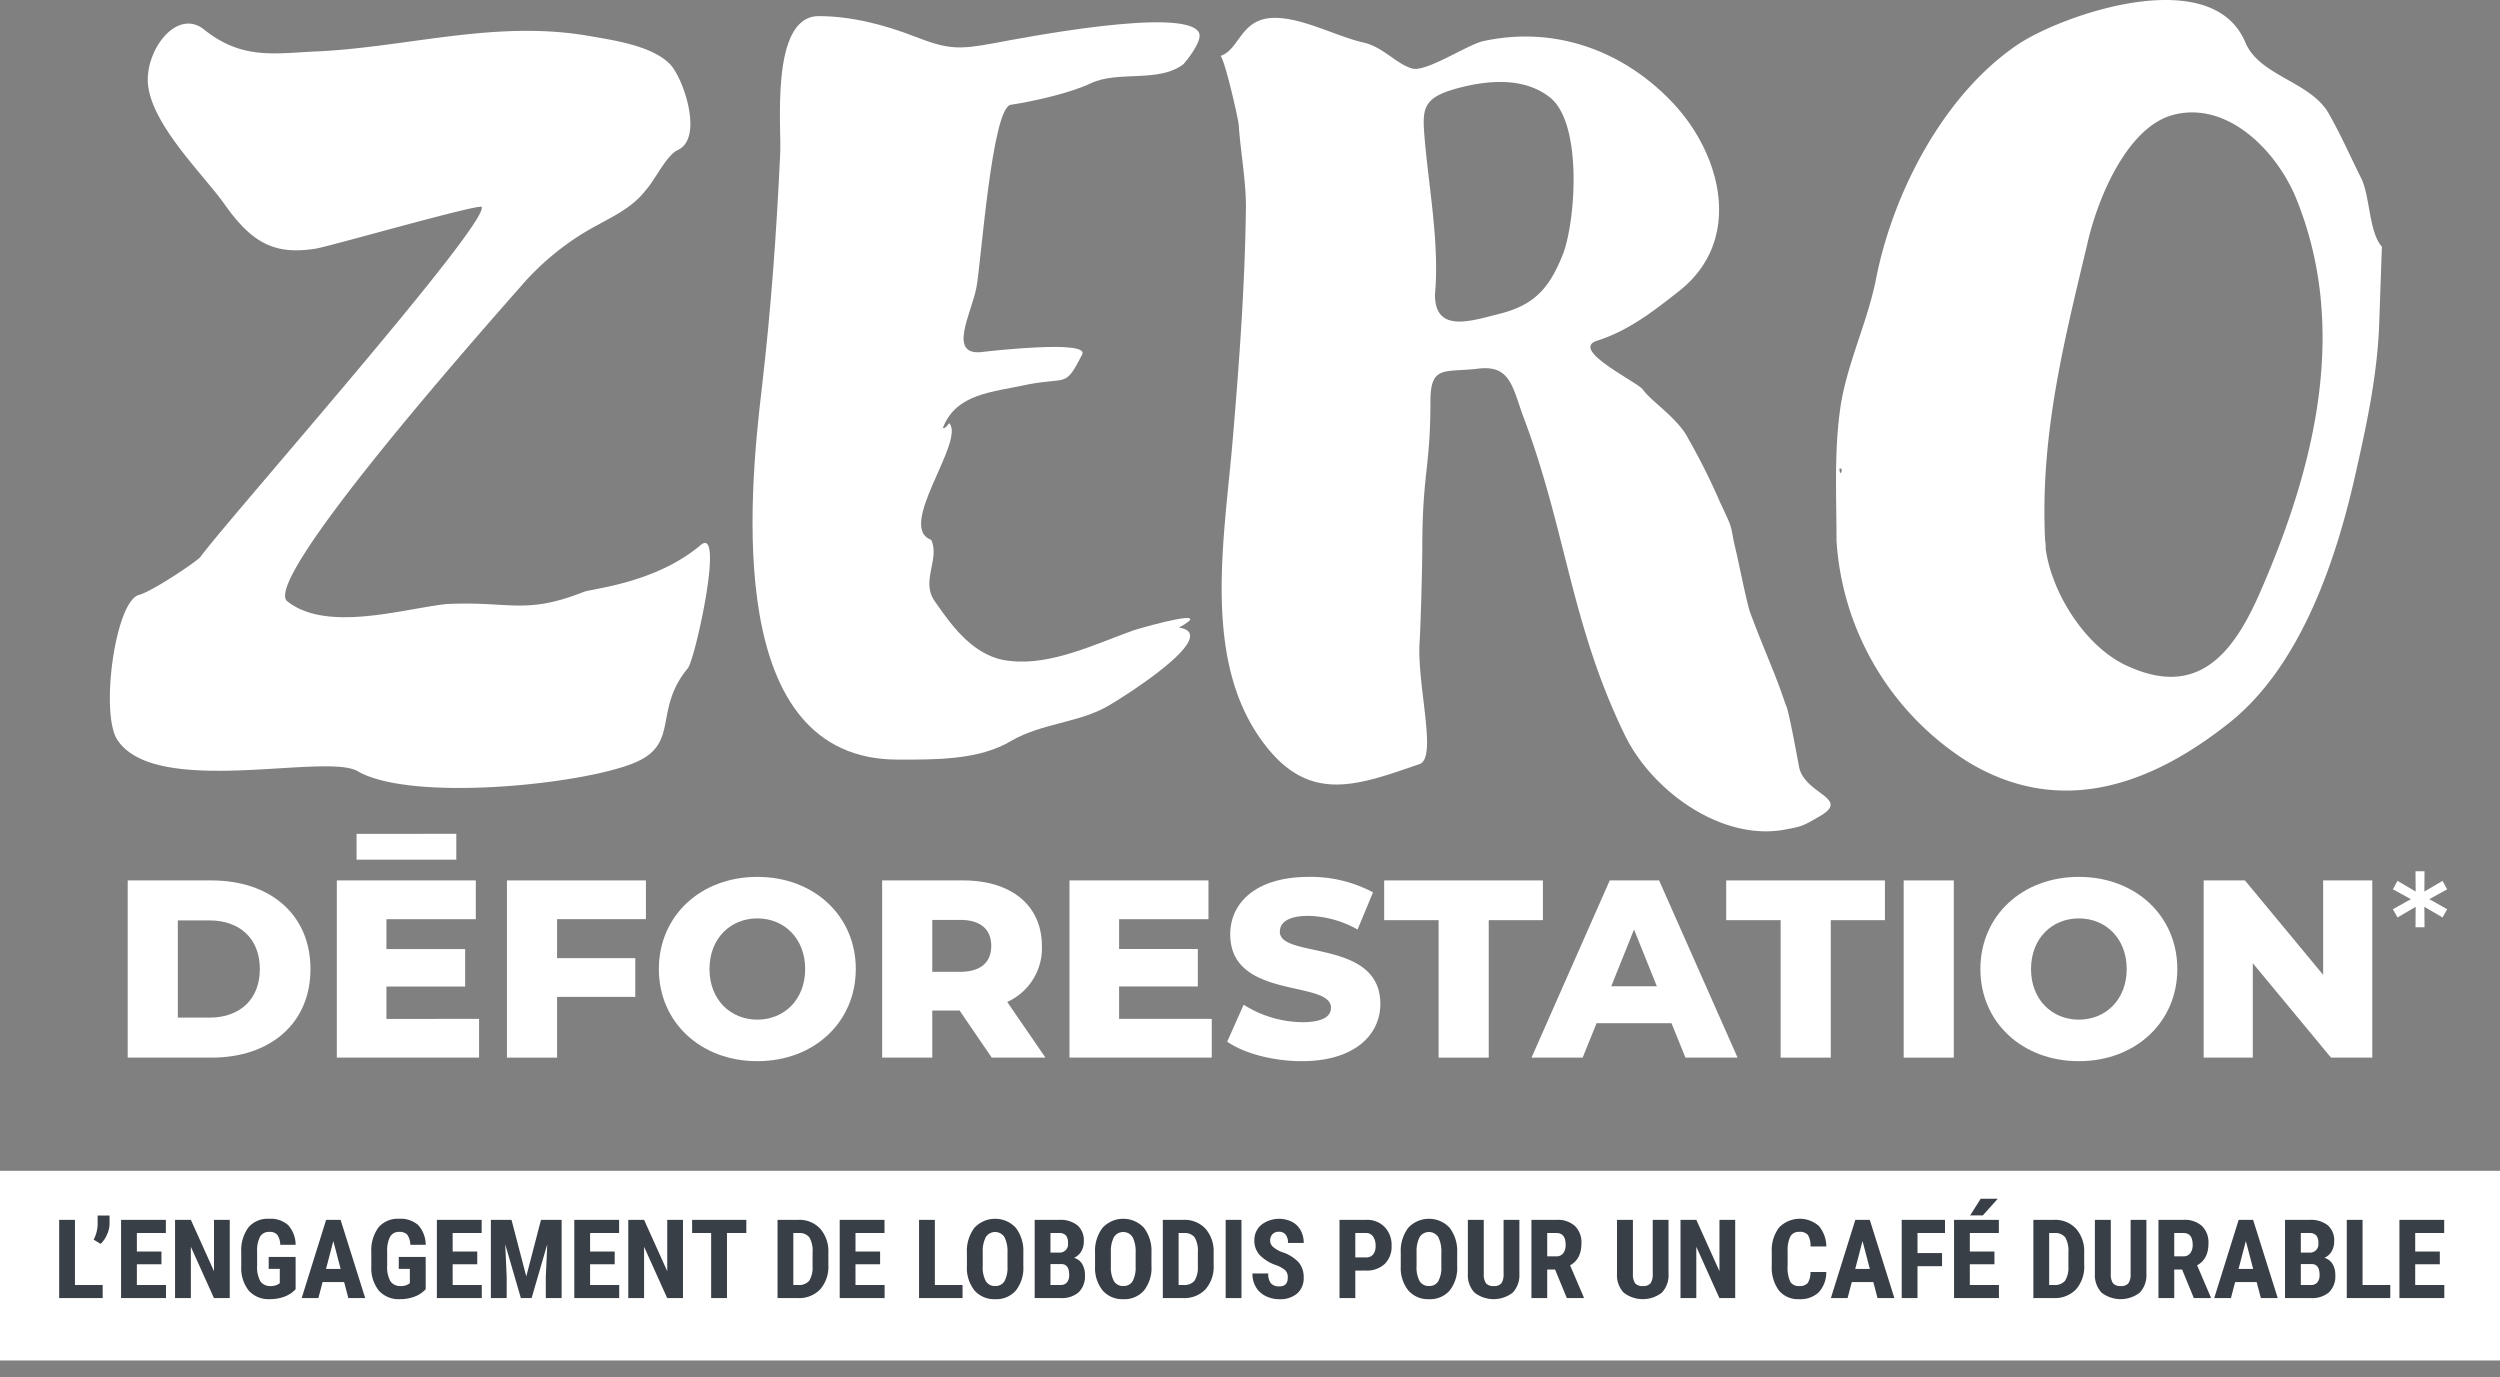
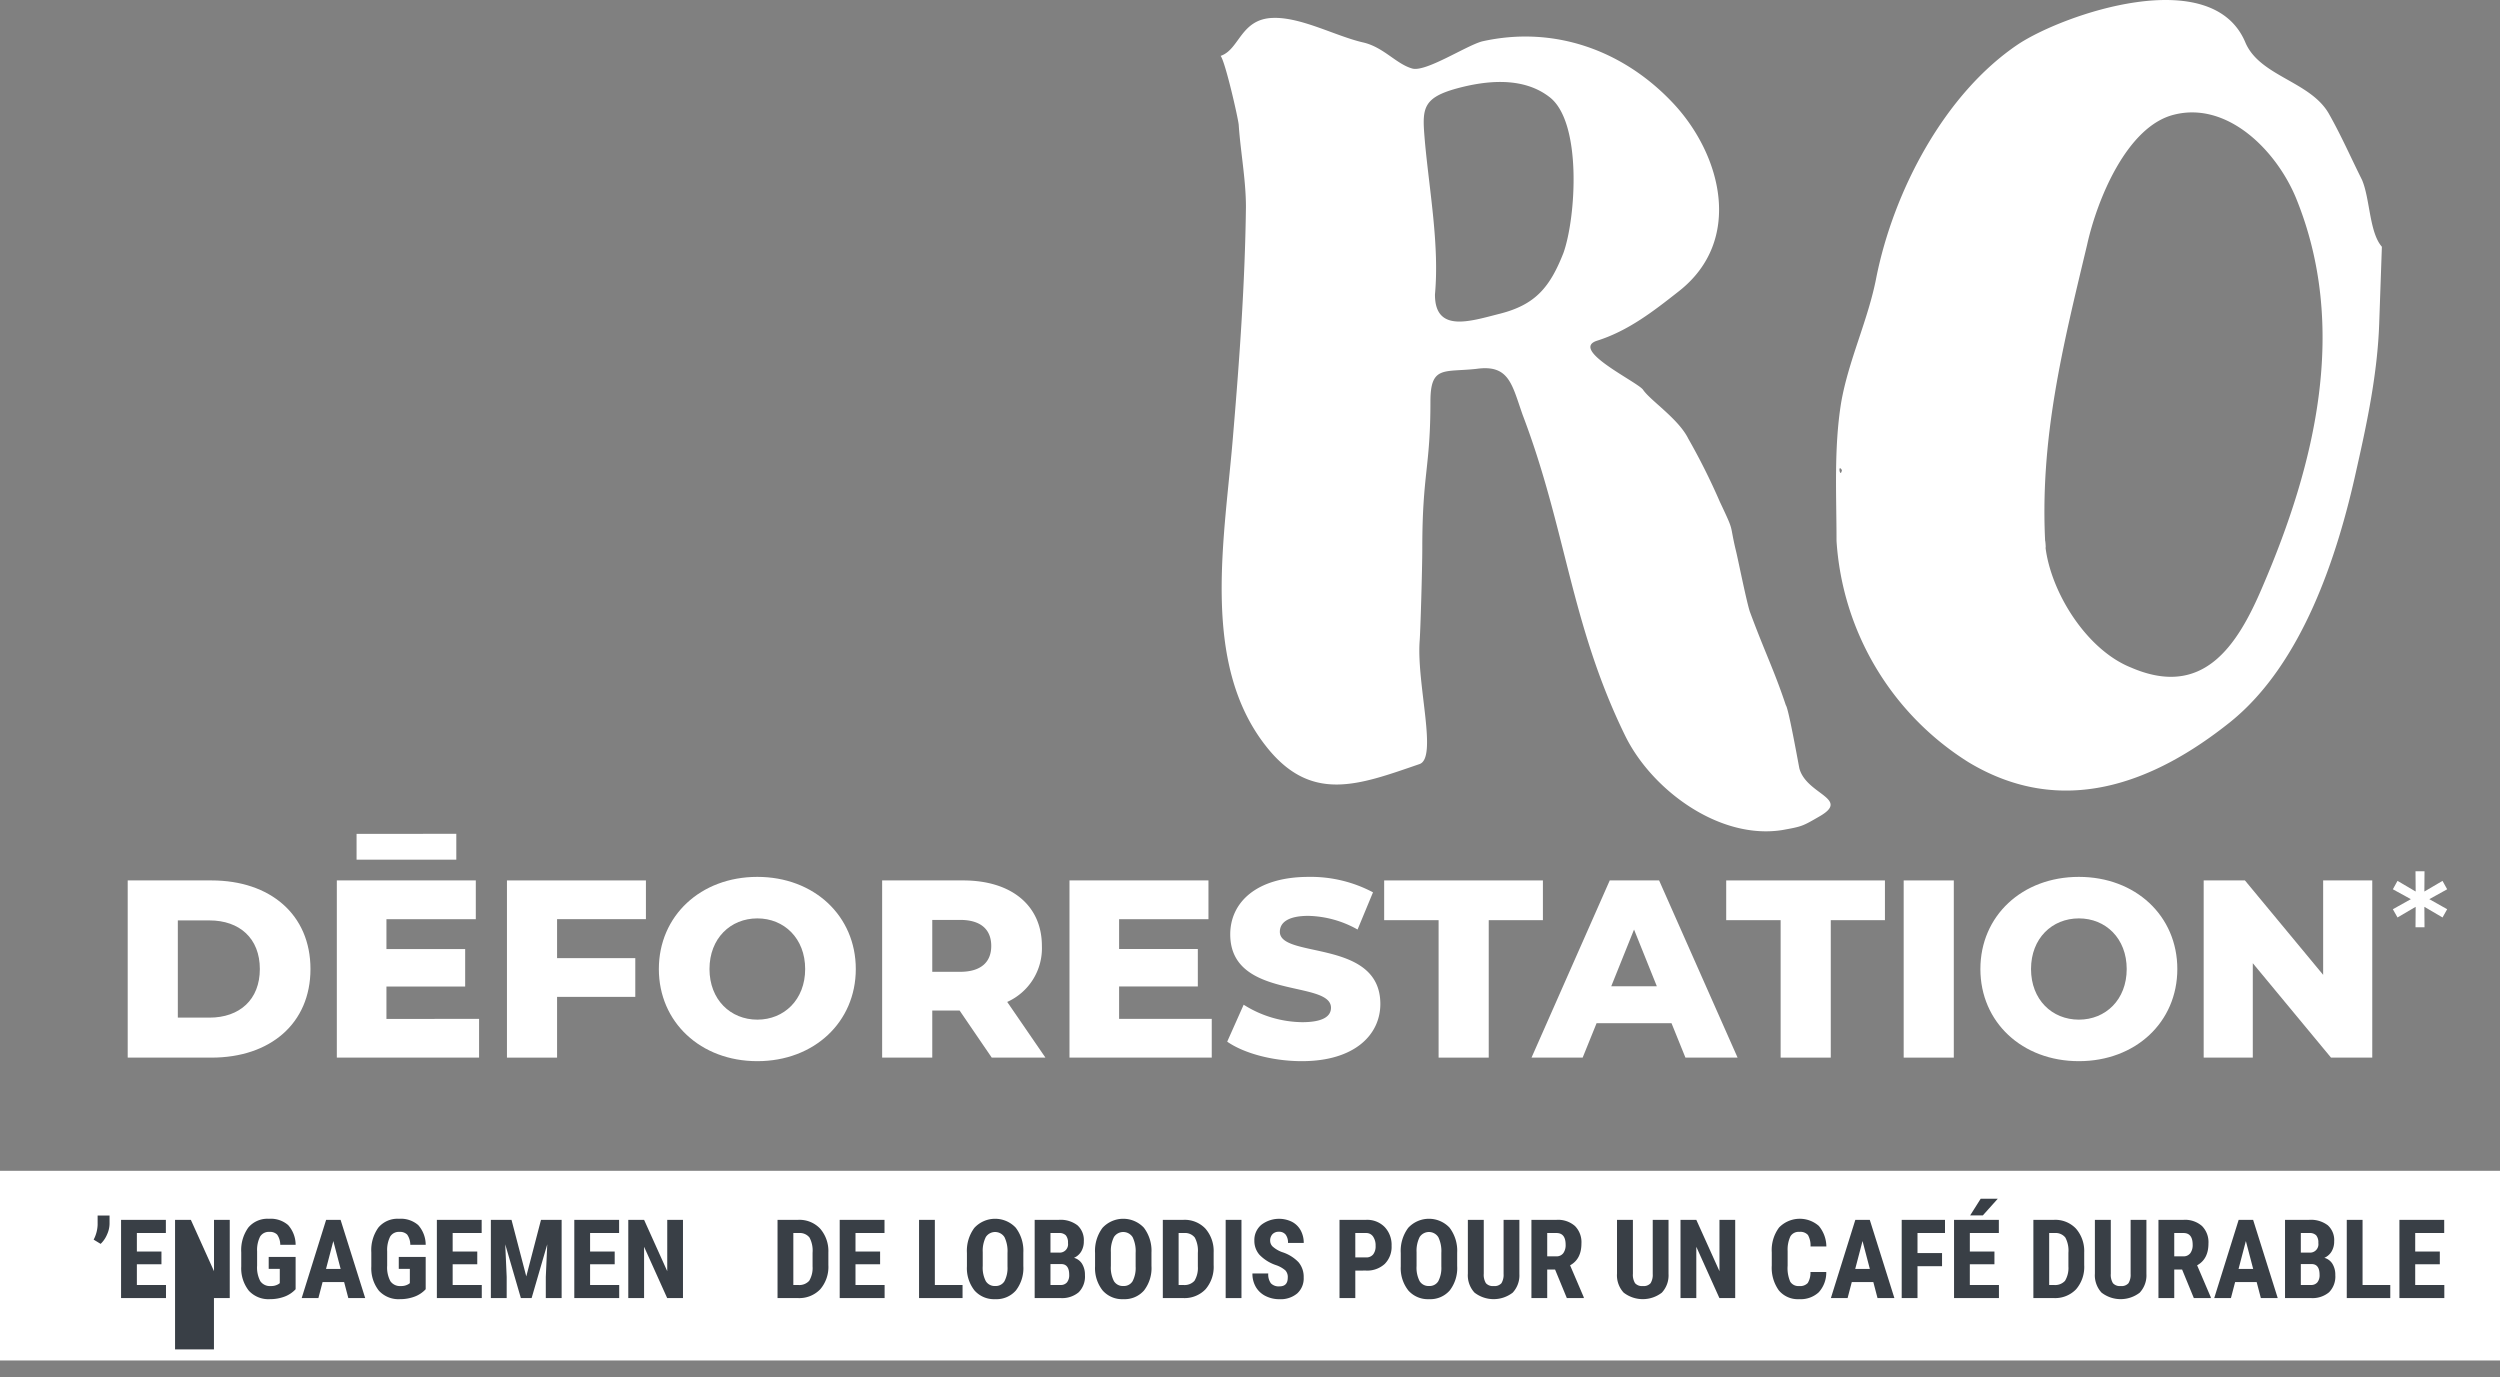
<svg xmlns="http://www.w3.org/2000/svg" id="Groupe_11889" data-name="Groupe 11889" width="600" height="330.512" viewBox="0 0 600 330.512">
  <rect x="0" y="0" width="600" height="330.512" fill="#808080" stroke="none" />
  <defs>
    <clipPath id="clip-path">
      <rect id="Rectangle_999" data-name="Rectangle 999" width="600" height="330.512" fill="none" />
    </clipPath>
  </defs>
  <rect id="Rectangle_996" data-name="Rectangle 996" width="600" height="45.518" transform="translate(0 280.994)" fill="#fff" />
  <g id="Groupe_11888" data-name="Groupe 11888">
    <g id="Groupe_11887" data-name="Groupe 11887" clip-path="url(#clip-path)">
-       <path id="Tracé_13180" data-name="Tracé 13180" d="M23.727,176.57c-4.124-6.512-.435-33.21,5.209-34.729,3.255-.868,13.891-8.031,14.761-9.117,6.295-8.682,69.241-79.877,67.506-84-.435-.868-36.033,9.334-39.723,9.986-9.55,1.52-15.194-.869-22.14-10.853C44.347,40.909,31.976,28.971,31.106,19.2c-.651-8.03,6.729-18.016,13.241-13.24,9.334,7.6,17.148,5.86,27.567,5.426,21.923-1.085,42.761-7.6,65.118-3.69,4.775.869,15.194,2.171,19.534,6.946,3.257,3.69,7.814,17.581,1.737,20.4-2.822,1.3-5.427,7.162-7.814,9.767-3.039,3.907-7.164,5.861-11.071,8.031a63.789,63.789,0,0,0-18.666,14.761c-12.806,14.542-62.3,70.761-56.218,75.753,9.55,7.6,28,1.737,38.419.651h.217c14.977-.651,18.449,2.6,32.341-2.821,1.737-.869,17.148-1.954,28.219-11.287,5.86-4.993-1.3,27.348-3.039,29.52-8.465,10.2-1.737,18.232-13.024,22.791-12.806,5.209-53.4,9.334-66.2,1.953-7.6-4.558-48.622,6.513-57.738-7.6" transform="translate(4.401 0.946)" fill="#fff" />
-       <path id="Tracé_13181" data-name="Tracé 13181" d="M152.751,92c2.17-18.666,3.473-36.9,4.342-55.567.433-5.643-2.6-32.992,9.115-33.21,7.815,0,15.628,1.953,23.443,4.992s10.419,3.039,18.668,1.52c5.86-1.085,45.8-8.9,49.273-2.6,1.085,1.953-3.257,7.162-3.69,7.6-5.861,4.558-15.628,1.52-22.14,4.558-4.992,2.389-13.675,4.342-19.318,5.211-4.559.651-7.164,38.419-8.249,43.846-1.085,6.077-7.38,16.931,1.953,15.41,1.954-.216,25.179-2.821,23.444.652-4.124,8.031-3.474,5.427-12.808,7.164-8.9,1.953-17.364,2.17-20.619,10.418,0,0,.216.652,1.518-1.084,3.907,4.34-12.806,24.961-4.342,28,2.171,4.558-2.6,9.984.869,14.759,4.34,6.295,9.767,13.675,18.233,14.326,9.767,1.085,20.4-4.124,29.52-7.38,3.473-1.085,19.969-5.644,10.852-.652,10.853,1.737-14.759,17.582-17.147,18.885-6.729,3.907-15.846,4.123-23.008,8.249-7.815,4.774-18.668,4.558-27.35,4.558-41.676,0-35.814-62.513-32.559-89.646" transform="translate(30.143 0.646)" fill="#fff" />
      <path id="Tracé_13182" data-name="Tracé 13182" d="M341.08,175.714c-13.024-26.7-14.109-49.49-24.529-76.839-2.6-7.38-3.255-12.155-11.069-11.069-7.814.868-11.07-.868-11.07,7.814,0,16.063-1.954,17.148-1.954,35.38,0,4.342-.435,19.97-.651,22.357-.652,10.419,4.34,27.784,0,29.3-14.543,4.992-26.047,9.551-36.9-4.342-15.847-20.187-9.768-50.358-7.815-75.1,1.52-18.016,2.822-36.249,3.039-54.265,0-6.512-1.3-13.241-1.737-19.753-.217-1.953-3.255-15.194-4.34-16.5,4.558-1.518,4.775-8.9,12.589-9.115,6.728-.218,14.977,4.34,21.488,5.86,4.992,1.085,8.031,5.209,11.938,6.295,3.255.868,12.806-5.427,16.713-6.512,17.364-3.907,34.079,2.17,46.016,14.977,11.5,12.373,16.714,32.776,1.3,44.931-6.077,4.776-12.155,9.551-19.753,11.939-6.512,2.171,9.551,9.768,11.071,11.721,1.737,2.6,8.466,6.946,10.853,11.721a155.552,155.552,0,0,1,7.6,15.194c3.69,7.814,2.171,4.776,3.907,11.939.433,1.737,2.387,11.5,3.257,14.326,3.689,9.984,5.86,14.109,8.681,22.575.652.651,3.256,15.411,3.256,15.194,1.736,6.295,12.373,7.164,4.776,11.5-4.124,2.387-4.124,2.387-8.9,3.257-15.194,2.387-31.473-9.768-37.767-22.792M295.5,70.007c0,9.333,8.682,6.295,15.628,4.558,8.465-2.17,11.939-6.295,15.194-14.542,3.039-8.466,4.559-31.691-3.474-37.552-6.295-4.775-14.975-3.906-22.139-1.953-8.683,2.387-8.249,5.209-7.6,13.024,1.085,11.721,3.473,24.745,2.387,36.466" transform="translate(48.892 0.717)" fill="#fff" />
      <path id="Tracé_13183" data-name="Tracé 13183" d="M367.223,129.764c0-10.855-.651-22.141,1.086-32.994,1.737-10.2,6.512-19.969,8.466-30.172,4.123-20.619,16.279-44.062,34.077-56,10.853-7.162,46.451-19.534,54.482-.435,3.473,8.25,15.846,9.334,20.186,17.366,2.822,4.992,5.209,10.419,7.814,15.627,1.954,4.559,1.737,12.59,4.775,16.064l-.651,18.665c-.435,11.722-2.822,23.226-5.427,34.73-4.558,20.838-13.024,46.668-30.172,60.559-18.666,14.978-40.589,23.225-62.947,9.768a67.773,67.773,0,0,1-31.691-53.18m1.3-16.931c-1.084-1.737-.433,2.17,0,0h0m69.242,47.318c17.365,7.6,25.614-4.992,31.69-19.318C482.264,111.1,490.079,78.322,477.49,47.5c-4.776-11.5-16.5-23.225-29.3-19.969-11.287,2.822-18.449,20.4-20.838,31.257-5.861,24.528-11.5,46.884-9.984,72.5.217,1.085-.217-3.908,0,0,1.3,10.852,9.768,24.526,20.4,28.868" transform="translate(73.543 0)" fill="#fff" />
      <path id="Tracé_13184" data-name="Tracé 13184" d="M25.534,176.036H45.643c14.094,0,23.755,8.2,23.755,21.263s-9.66,21.264-23.755,21.264H25.534Zm19.623,32.928c7.23,0,12.09-4.313,12.09-11.665s-4.86-11.665-12.09-11.665H37.563v23.33Z" transform="translate(5.115 35.266)" fill="#fff" />
      <path id="Tracé_13185" data-name="Tracé 13185" d="M101.488,211.134v9.294H67.346V177.9H100.7V187.2H79.253v7.17H98.148v8.992H79.253v7.777ZM96.021,172.92H72.084v-6.2H96.021Z" transform="translate(13.492 33.4)" fill="#fff" />
      <path id="Tracé_13186" data-name="Tracé 13186" d="M113.391,185.331v9.357h18.773v9.294H113.391v14.582H101.362V176.036h33.352v9.294Z" transform="translate(20.306 35.266)" fill="#fff" />
      <path id="Tracé_13187" data-name="Tracé 13187" d="M131.734,197.441c0-12.758,10.025-22.114,23.633-22.114S179,184.682,179,197.441s-10.025,22.115-23.633,22.115-23.633-9.357-23.633-22.115m35.116,0c0-7.351-5.043-12.15-11.482-12.15s-11.482,4.8-11.482,12.15,5.043,12.151,11.482,12.151,11.482-4.8,11.482-12.151" transform="translate(26.391 35.124)" fill="#fff" />
      <path id="Tracé_13188" data-name="Tracé 13188" d="M194.97,207.263h-6.561v11.3H176.38V176.036h19.439c11.6,0,18.9,6.015,18.9,15.735a14.112,14.112,0,0,1-8.323,13.426l9.174,13.366H202.685Zm.122-21.749h-6.683v12.455h6.683c4.98,0,7.472-2.309,7.472-6.2,0-3.949-2.492-6.257-7.472-6.257" transform="translate(35.335 35.266)" fill="#fff" />
      <path id="Tracé_13189" data-name="Tracé 13189" d="M247.981,209.268v9.294H213.838V176.036h33.354v9.3H225.746V192.5H244.64v8.992H225.746v7.777Z" transform="translate(42.839 35.266)" fill="#fff" />
      <path id="Tracé_13190" data-name="Tracé 13190" d="M245.373,214.878l3.949-8.87a26.812,26.812,0,0,0,14.034,4.193c4.981,0,6.926-1.4,6.926-3.463,0-6.743-24.181-1.823-24.181-17.618,0-7.595,6.2-13.791,18.834-13.791a31.84,31.84,0,0,1,15.43,3.705l-3.705,8.93a25.126,25.126,0,0,0-11.786-3.281c-5.043,0-6.865,1.7-6.865,3.828,0,6.5,24.118,1.64,24.118,17.315,0,7.411-6.2,13.729-18.832,13.729-6.988,0-13.913-1.883-17.923-4.678" transform="translate(49.156 35.124)" fill="#fff" />
      <path id="Tracé_13191" data-name="Tracé 13191" d="M289.819,185.574H276.757v-9.538h38.094v9.538h-13v32.988H289.819Z" transform="translate(55.444 35.266)" fill="#fff" />
      <path id="Tracé_13192" data-name="Tracé 13192" d="M339.816,210.3H321.833l-3.341,8.262H306.219l18.773-42.525H336.84l18.833,42.525H343.158Zm-3.524-8.869-5.468-13.609-5.468,13.609Z" transform="translate(61.346 35.266)" fill="#fff" />
      <path id="Tracé_13193" data-name="Tracé 13193" d="M358.208,185.574H345.146v-9.538h38.094v9.538h-13v32.988H358.208Z" transform="translate(69.144 35.266)" fill="#fff" />
      <rect id="Rectangle_997" data-name="Rectangle 997" width="12.029" height="42.527" transform="translate(456.882 211.302)" fill="#fff" />
      <path id="Tracé_13194" data-name="Tracé 13194" d="M395.967,197.441c0-12.758,10.025-22.114,23.633-22.114s23.632,9.355,23.632,22.114-10.024,22.115-23.632,22.115-23.633-9.357-23.633-22.115m35.116,0c0-7.351-5.043-12.15-11.482-12.15s-11.482,4.8-11.482,12.15,5.043,12.151,11.482,12.151,11.482-4.8,11.482-12.151" transform="translate(79.326 35.124)" fill="#fff" />
      <path id="Tracé_13195" data-name="Tracé 13195" d="M481.073,176.036v42.527h-9.9L452.4,195.9v22.661H440.613V176.036h9.9l18.773,22.66v-22.66Z" transform="translate(88.27 35.266)" fill="#fff" />
      <path id="Tracé_13196" data-name="Tracé 13196" d="M487.189,180.9l4.285,2.413-1.115,1.979L486,182.739l.035,4.9h-2.161l.037-4.9-4.357,2.557-1.116-1.979,4.321-2.413-4.321-2.377,1.116-2.017,4.357,2.557-.037-4.861h2.161L486,179.068l4.357-2.557,1.115,2.017Z" transform="translate(95.848 34.899)" fill="#fff" />
-       <path id="Tracé_13197" data-name="Tracé 13197" d="M15.621,259.532h6.653v3.146H11.831V243.9h3.791Z" transform="translate(2.37 48.862)" fill="#393f46" />
      <path id="Tracé_13198" data-name="Tracé 13198" d="M20.4,249.84l-1.676-1.019a8.251,8.251,0,0,0,.953-3.533v-2.243h2.863v2.037a6.494,6.494,0,0,1-.612,2.534A6.642,6.642,0,0,1,20.4,249.84" transform="translate(3.752 48.69)" fill="#393f46" />
      <path id="Tracé_13199" data-name="Tracé 13199" d="M33.9,254.555H28v4.977h6.988v3.147H24.206V243.9H34.959v3.159H28V251.5H33.9Z" transform="translate(4.849 48.862)" fill="#393f46" />
-       <path id="Tracé_13200" data-name="Tracé 13200" d="M48.128,262.679H44.337l-5.544-12.314v12.314H35V243.9h3.792l5.558,12.327V243.9h3.777Z" transform="translate(7.012 48.862)" fill="#393f46" />
+       <path id="Tracé_13200" data-name="Tracé 13200" d="M48.128,262.679H44.337v12.314H35V243.9h3.792l5.558,12.327V243.9h3.777Z" transform="translate(7.012 48.862)" fill="#393f46" />
      <path id="Tracé_13201" data-name="Tracé 13201" d="M61.285,260.594a6.9,6.9,0,0,1-2.689,1.785,9.8,9.8,0,0,1-3.488.6,6.392,6.392,0,0,1-5.028-2,8.664,8.664,0,0,1-1.844-5.835v-3.378a9.281,9.281,0,0,1,1.7-5.976,5.984,5.984,0,0,1,4.944-2.1,6.368,6.368,0,0,1,4.609,1.509,7.138,7.138,0,0,1,1.8,4.732H57.6a4.283,4.283,0,0,0-.748-2.443,2.4,2.4,0,0,0-1.857-.652,2.43,2.43,0,0,0-2.231,1.122,7.154,7.154,0,0,0-.721,3.571v3.4a6.988,6.988,0,0,0,.767,3.733,2.79,2.79,0,0,0,2.521,1.167,3.292,3.292,0,0,0,1.819-.451l.335-.232v-3.443H54.825v-2.863h6.46Z" transform="translate(9.663 48.819)" fill="#393f46" />
      <path id="Tracé_13202" data-name="Tracé 13202" d="M70.507,258.836h-5.17l-1.006,3.842h-4.01L66.187,243.9h3.469l5.906,18.774H71.513Zm-4.345-3.159h3.507l-1.754-6.692Z" transform="translate(12.084 48.862)" fill="#393f46" />
      <path id="Tracé_13203" data-name="Tracé 13203" d="M87.292,260.594a6.9,6.9,0,0,1-2.689,1.785,9.8,9.8,0,0,1-3.488.6,6.392,6.392,0,0,1-5.028-2,8.664,8.664,0,0,1-1.844-5.835v-3.378a9.281,9.281,0,0,1,1.7-5.976,5.984,5.984,0,0,1,4.944-2.1,6.368,6.368,0,0,1,4.609,1.509,7.138,7.138,0,0,1,1.8,4.732H83.6a4.283,4.283,0,0,0-.748-2.443A2.4,2.4,0,0,0,81,246.836a2.43,2.43,0,0,0-2.231,1.122,7.154,7.154,0,0,0-.721,3.571v3.4a6.988,6.988,0,0,0,.767,3.733,2.79,2.79,0,0,0,2.521,1.167,3.292,3.292,0,0,0,1.819-.451l.335-.232v-3.443H80.832v-2.863h6.46Z" transform="translate(14.873 48.819)" fill="#393f46" />
      <path id="Tracé_13204" data-name="Tracé 13204" d="M97.044,254.555H91.139v4.977h6.988v3.147H87.348V243.9H98.1v3.159H91.139V251.5h5.906Z" transform="translate(17.499 48.862)" fill="#393f46" />
      <path id="Tracé_13205" data-name="Tracé 13205" d="M103.1,243.9l3.546,13.578,3.533-13.578h4.951v18.774h-3.8V257.6l.348-7.826-3.752,12.907h-2.58l-3.752-12.907.348,7.826v5.081H98.144V243.9Z" transform="translate(19.662 48.862)" fill="#393f46" />
      <path id="Tracé_13206" data-name="Tracé 13206" d="M124.523,254.555h-5.906v4.977h6.988v3.147H114.827V243.9H125.58v3.159h-6.963V251.5h5.906Z" transform="translate(23.004 48.862)" fill="#393f46" />
      <path id="Tracé_13207" data-name="Tracé 13207" d="M138.749,262.679h-3.791l-5.544-12.314v12.314h-3.792V243.9h3.792l5.558,12.327V243.9h3.777Z" transform="translate(25.166 48.862)" fill="#393f46" />
-       <path id="Tracé_13208" data-name="Tracé 13208" d="M151.394,247.064h-4.642v15.615h-3.8V247.064h-4.565V243.9h13.01Z" transform="translate(27.723 48.862)" fill="#393f46" />
      <path id="Tracé_13209" data-name="Tracé 13209" d="M155.464,262.678V243.9h4.965a6.832,6.832,0,0,1,5.241,2.089,8.19,8.19,0,0,1,1.993,5.726v3.043a8.219,8.219,0,0,1-1.954,5.81,6.978,6.978,0,0,1-5.382,2.108Zm3.791-15.615v12.469h1.134a3.185,3.185,0,0,0,2.67-1,5.954,5.954,0,0,0,.813-3.45v-3.263a6.663,6.663,0,0,0-.736-3.669,2.966,2.966,0,0,0-2.5-1.089Z" transform="translate(31.145 48.862)" fill="#393f46" />
      <path id="Tracé_13210" data-name="Tracé 13210" d="M177.589,254.555h-5.906v4.977h6.988v3.147H167.893V243.9h10.754v3.159h-6.963V251.5h5.906Z" transform="translate(33.635 48.862)" fill="#393f46" />
      <path id="Tracé_13211" data-name="Tracé 13211" d="M187.55,259.532H194.2v3.146H183.759V243.9h3.791Z" transform="translate(36.813 48.862)" fill="#393f46" />
      <path id="Tracé_13212" data-name="Tracé 13212" d="M206.87,255.024a8.756,8.756,0,0,1-1.786,5.867,6.172,6.172,0,0,1-4.957,2.089,6.237,6.237,0,0,1-4.965-2.071,8.619,8.619,0,0,1-1.831-5.8V251.9a9.223,9.223,0,0,1,1.792-6.04,6.786,6.786,0,0,1,9.916-.04,9.115,9.115,0,0,1,1.831,5.99Zm-3.8-3.146a7.7,7.7,0,0,0-.723-3.777,2.666,2.666,0,0,0-4.474-.046,7.323,7.323,0,0,0-.748,3.63v3.339a6.992,6.992,0,0,0,.735,3.631,2.494,2.494,0,0,0,2.27,1.165,2.433,2.433,0,0,0,2.205-1.14,6.851,6.851,0,0,0,.735-3.54Z" transform="translate(38.731 48.819)" fill="#393f46" />
      <path id="Tracé_13213" data-name="Tracé 13213" d="M206.876,262.678V243.9h5.8a6.693,6.693,0,0,1,4.468,1.308,4.774,4.774,0,0,1,1.528,3.836,4.635,4.635,0,0,1-.631,2.463,3.741,3.741,0,0,1-1.728,1.509,3.281,3.281,0,0,1,1.947,1.45,4.962,4.962,0,0,1,.683,2.689,5.357,5.357,0,0,1-1.5,4.127,6.179,6.179,0,0,1-4.351,1.392Zm3.792-10.922h1.972a2.006,2.006,0,0,0,2.23-2.308,2.65,2.65,0,0,0-.516-1.83,2.2,2.2,0,0,0-1.676-.555h-2.011Zm0,2.76v5.016h2.423a1.9,1.9,0,0,0,1.547-.633,2.718,2.718,0,0,0,.528-1.792q0-2.526-1.831-2.592Z" transform="translate(41.444 48.862)" fill="#393f46" />
      <path id="Tracé_13214" data-name="Tracé 13214" d="M232.49,255.024a8.756,8.756,0,0,1-1.786,5.867,6.172,6.172,0,0,1-4.957,2.089,6.237,6.237,0,0,1-4.965-2.071,8.618,8.618,0,0,1-1.831-5.8V251.9a9.223,9.223,0,0,1,1.792-6.04,6.786,6.786,0,0,1,9.916-.04,9.115,9.115,0,0,1,1.83,5.99Zm-3.8-3.146a7.7,7.7,0,0,0-.723-3.777,2.666,2.666,0,0,0-4.474-.046,7.323,7.323,0,0,0-.748,3.63v3.339a6.992,6.992,0,0,0,.735,3.631,2.494,2.494,0,0,0,2.27,1.165,2.433,2.433,0,0,0,2.205-1.14,6.851,6.851,0,0,0,.735-3.54Z" transform="translate(43.863 48.819)" fill="#393f46" />
      <path id="Tracé_13215" data-name="Tracé 13215" d="M232.5,262.678V243.9h4.965a6.832,6.832,0,0,1,5.241,2.089,8.19,8.19,0,0,1,1.993,5.726v3.043a8.219,8.219,0,0,1-1.954,5.81,6.98,6.98,0,0,1-5.382,2.108Zm3.791-15.615v12.469h1.134a3.185,3.185,0,0,0,2.67-1,5.955,5.955,0,0,0,.813-3.45v-3.263a6.663,6.663,0,0,0-.736-3.669,2.966,2.966,0,0,0-2.5-1.089Z" transform="translate(46.577 48.862)" fill="#393f46" />
      <rect id="Rectangle_998" data-name="Rectangle 998" width="3.791" height="18.774" transform="translate(294.16 292.766)" fill="#393f46" />
      <path id="Tracé_13216" data-name="Tracé 13216" d="M258.9,257.8a2.351,2.351,0,0,0-.587-1.734,6.749,6.749,0,0,0-2.134-1.218,9.953,9.953,0,0,1-4.061-2.507,5.039,5.039,0,0,1-1.239-3.4,4.765,4.765,0,0,1,1.683-3.811,7,7,0,0,1,7.357-.708A5.053,5.053,0,0,1,262,246.475a6.181,6.181,0,0,1,.729,3.018h-3.777a3.109,3.109,0,0,0-.562-2,1.96,1.96,0,0,0-1.617-.69,2.027,2.027,0,0,0-1.548.587,2.2,2.2,0,0,0-.553,1.58,1.942,1.942,0,0,0,.618,1.4,7.112,7.112,0,0,0,2.192,1.3,9.392,9.392,0,0,1,3.991,2.437,5.429,5.429,0,0,1,1.245,3.675,4.85,4.85,0,0,1-1.56,3.829,6.173,6.173,0,0,1-4.242,1.379,7.309,7.309,0,0,1-3.314-.748,5.6,5.6,0,0,1-2.341-2.14,6.215,6.215,0,0,1-.844-3.288h3.8a3.583,3.583,0,0,0,.631,2.36,2.588,2.588,0,0,0,2.063.735q1.984,0,1.985-2.1" transform="translate(50.167 48.819)" fill="#393f46" />
      <path id="Tracé_13217" data-name="Tracé 13217" d="M271.619,256.077v6.6h-3.791V243.9h6.4a5.863,5.863,0,0,1,4.441,1.728,6.217,6.217,0,0,1,1.658,4.487,5.814,5.814,0,0,1-1.637,4.358,6.222,6.222,0,0,1-4.54,1.6Zm0-3.159h2.6a2.064,2.064,0,0,0,1.676-.709,3.136,3.136,0,0,0,.594-2.063,3.722,3.722,0,0,0-.606-2.236,1.941,1.941,0,0,0-1.625-.845h-2.643Z" transform="translate(53.655 48.862)" fill="#393f46" />
      <path id="Tracé_13218" data-name="Tracé 13218" d="M293.613,255.024a8.756,8.756,0,0,1-1.786,5.867,6.174,6.174,0,0,1-4.957,2.089,6.237,6.237,0,0,1-4.965-2.071,8.612,8.612,0,0,1-1.831-5.8V251.9a9.224,9.224,0,0,1,1.792-6.04,6.786,6.786,0,0,1,9.916-.04,9.115,9.115,0,0,1,1.831,5.99Zm-3.8-3.146a7.7,7.7,0,0,0-.723-3.777,2.666,2.666,0,0,0-4.474-.046,7.323,7.323,0,0,0-.748,3.63v3.339a6.992,6.992,0,0,0,.735,3.631,2.494,2.494,0,0,0,2.27,1.165,2.433,2.433,0,0,0,2.205-1.14,6.876,6.876,0,0,0,.735-3.54Z" transform="translate(56.108 48.819)" fill="#393f46" />
      <path id="Tracé_13219" data-name="Tracé 13219" d="M305.856,243.9v13a6.075,6.075,0,0,1-1.612,4.481,7.5,7.5,0,0,1-9.162-.019,6.122,6.122,0,0,1-1.592-4.552V243.9h3.817v12.92a3.866,3.866,0,0,0,.516,2.282,2.207,2.207,0,0,0,1.869.683,2.179,2.179,0,0,0,1.857-.677,3.862,3.862,0,0,0,.516-2.224V243.9Z" transform="translate(58.796 48.862)" fill="#393f46" />
      <path id="Tracé_13220" data-name="Tracé 13220" d="M311.872,255.818H309.99v6.86H306.2V243.9h6.047a6.137,6.137,0,0,1,4.4,1.478,5.51,5.51,0,0,1,1.554,4.2q0,3.74-2.721,5.235l3.288,7.685v.181H314.7Zm-1.882-3.159h2.153a2,2,0,0,0,1.7-.754,3.29,3.29,0,0,0,.568-2.019q0-2.823-2.205-2.823H309.99Z" transform="translate(61.342 48.862)" fill="#393f46" />
      <path id="Tracé_13221" data-name="Tracé 13221" d="M335.677,243.9v13a6.075,6.075,0,0,1-1.612,4.481,7.5,7.5,0,0,1-9.162-.019,6.122,6.122,0,0,1-1.592-4.552V243.9h3.817v12.92a3.866,3.866,0,0,0,.516,2.282,2.207,2.207,0,0,0,1.869.683,2.179,2.179,0,0,0,1.857-.677,3.862,3.862,0,0,0,.516-2.224V243.9Z" transform="translate(64.77 48.862)" fill="#393f46" />
      <path id="Tracé_13222" data-name="Tracé 13222" d="M349.135,262.679h-3.791L339.8,250.364v12.314h-3.792V243.9H339.8l5.558,12.327V243.9h3.777Z" transform="translate(67.314 48.862)" fill="#393f46" />
      <path id="Tracé_13223" data-name="Tracé 13223" d="M367.334,256.468a7.023,7.023,0,0,1-1.805,4.861,6.374,6.374,0,0,1-4.693,1.65,5.911,5.911,0,0,1-4.881-2.1,9.283,9.283,0,0,1-1.7-5.976v-3.159a9.041,9.041,0,0,1,1.754-5.962,6.934,6.934,0,0,1,9.535-.382,7.8,7.8,0,0,1,1.811,4.926h-3.8a5.074,5.074,0,0,0-.613-2.74,2.417,2.417,0,0,0-2.056-.754,2.3,2.3,0,0,0-2.153,1.064,7.426,7.426,0,0,0-.671,3.5v3.546a8.177,8.177,0,0,0,.625,3.843,2.3,2.3,0,0,0,2.147,1.044,2.481,2.481,0,0,0,2.063-.73,4.8,4.8,0,0,0,.645-2.636Z" transform="translate(70.97 48.819)" fill="#393f46" />
      <path id="Tracé_13224" data-name="Tracé 13224" d="M376.262,258.836h-5.17l-1.006,3.842h-4.01l5.866-18.774h3.469l5.906,18.774h-4.049Zm-4.345-3.159h3.507l-1.754-6.692Z" transform="translate(73.337 48.862)" fill="#393f46" />
      <path id="Tracé_13225" data-name="Tracé 13225" d="M389.917,255.019h-5.892v7.659h-3.791V243.9h10.392v3.159h-6.6v4.81h5.892Z" transform="translate(76.174 48.862)" fill="#393f46" />
      <path id="Tracé_13226" data-name="Tracé 13226" d="M400.393,255.4h-5.906v4.977h6.988v3.146H390.7V244.751h10.754v3.159h-6.963v4.435h5.906Zm-3.3-15.718h4.1l-3.584,4h-3.043Z" transform="translate(78.27 48.017)" fill="#393f46" />
      <path id="Tracé_13227" data-name="Tracé 13227" d="M406.563,262.678V243.9h4.965a6.832,6.832,0,0,1,5.241,2.089,8.19,8.19,0,0,1,1.993,5.726v3.043a8.219,8.219,0,0,1-1.954,5.81,6.98,6.98,0,0,1-5.382,2.108Zm3.791-15.615v12.469h1.134a3.185,3.185,0,0,0,2.67-1,5.954,5.954,0,0,0,.813-3.45v-3.263a6.663,6.663,0,0,0-.736-3.669,2.966,2.966,0,0,0-2.5-1.089Z" transform="translate(81.448 48.862)" fill="#393f46" />
      <path id="Tracé_13228" data-name="Tracé 13228" d="M431.228,243.9v13a6.075,6.075,0,0,1-1.612,4.481,7.5,7.5,0,0,1-9.162-.019,6.122,6.122,0,0,1-1.592-4.552V243.9h3.817v12.92a3.866,3.866,0,0,0,.516,2.282,2.207,2.207,0,0,0,1.869.683,2.179,2.179,0,0,0,1.857-.677,3.862,3.862,0,0,0,.516-2.224V243.9Z" transform="translate(83.912 48.862)" fill="#393f46" />
      <path id="Tracé_13229" data-name="Tracé 13229" d="M437.244,255.818h-1.882v6.86h-3.791V243.9h6.047a6.138,6.138,0,0,1,4.4,1.478,5.514,5.514,0,0,1,1.553,4.2q0,3.74-2.721,5.235l3.288,7.685v.181h-4.074Zm-1.882-3.159h2.153a2,2,0,0,0,1.7-.754,3.282,3.282,0,0,0,.568-2.019q0-2.823-2.205-2.823h-2.218Z" transform="translate(86.458 48.862)" fill="#393f46" />
      <path id="Tracé_13230" data-name="Tracé 13230" d="M452.907,258.836h-5.17l-1.006,3.842h-4.01l5.866-18.774h3.469l5.906,18.774h-4.049Zm-4.345-3.159h3.507l-1.754-6.692Z" transform="translate(88.692 48.862)" fill="#393f46" />
      <path id="Tracé_13231" data-name="Tracé 13231" d="M456.879,262.678V243.9h5.8a6.685,6.685,0,0,1,4.466,1.308,4.771,4.771,0,0,1,1.529,3.836,4.635,4.635,0,0,1-.631,2.463,3.735,3.735,0,0,1-1.728,1.509,3.281,3.281,0,0,1,1.947,1.45,4.962,4.962,0,0,1,.683,2.689,5.361,5.361,0,0,1-1.5,4.127,6.182,6.182,0,0,1-4.352,1.392Zm3.791-10.922h1.973a2.006,2.006,0,0,0,2.23-2.308,2.65,2.65,0,0,0-.516-1.83,2.2,2.2,0,0,0-1.676-.555H460.67Zm0,2.76v5.016h2.425a1.9,1.9,0,0,0,1.547-.633,2.712,2.712,0,0,0,.528-1.792q0-2.526-1.831-2.592Z" transform="translate(91.528 48.862)" fill="#393f46" />
      <path id="Tracé_13232" data-name="Tracé 13232" d="M473.013,259.532h6.653v3.146H469.222V243.9h3.791Z" transform="translate(94.001 48.862)" fill="#393f46" />
      <path id="Tracé_13233" data-name="Tracé 13233" d="M489.446,254.555H483.54v4.977h6.988v3.147H479.75V243.9H490.5v3.159H483.54V251.5h5.906Z" transform="translate(96.11 48.862)" fill="#393f46" />
    </g>
  </g>
</svg>